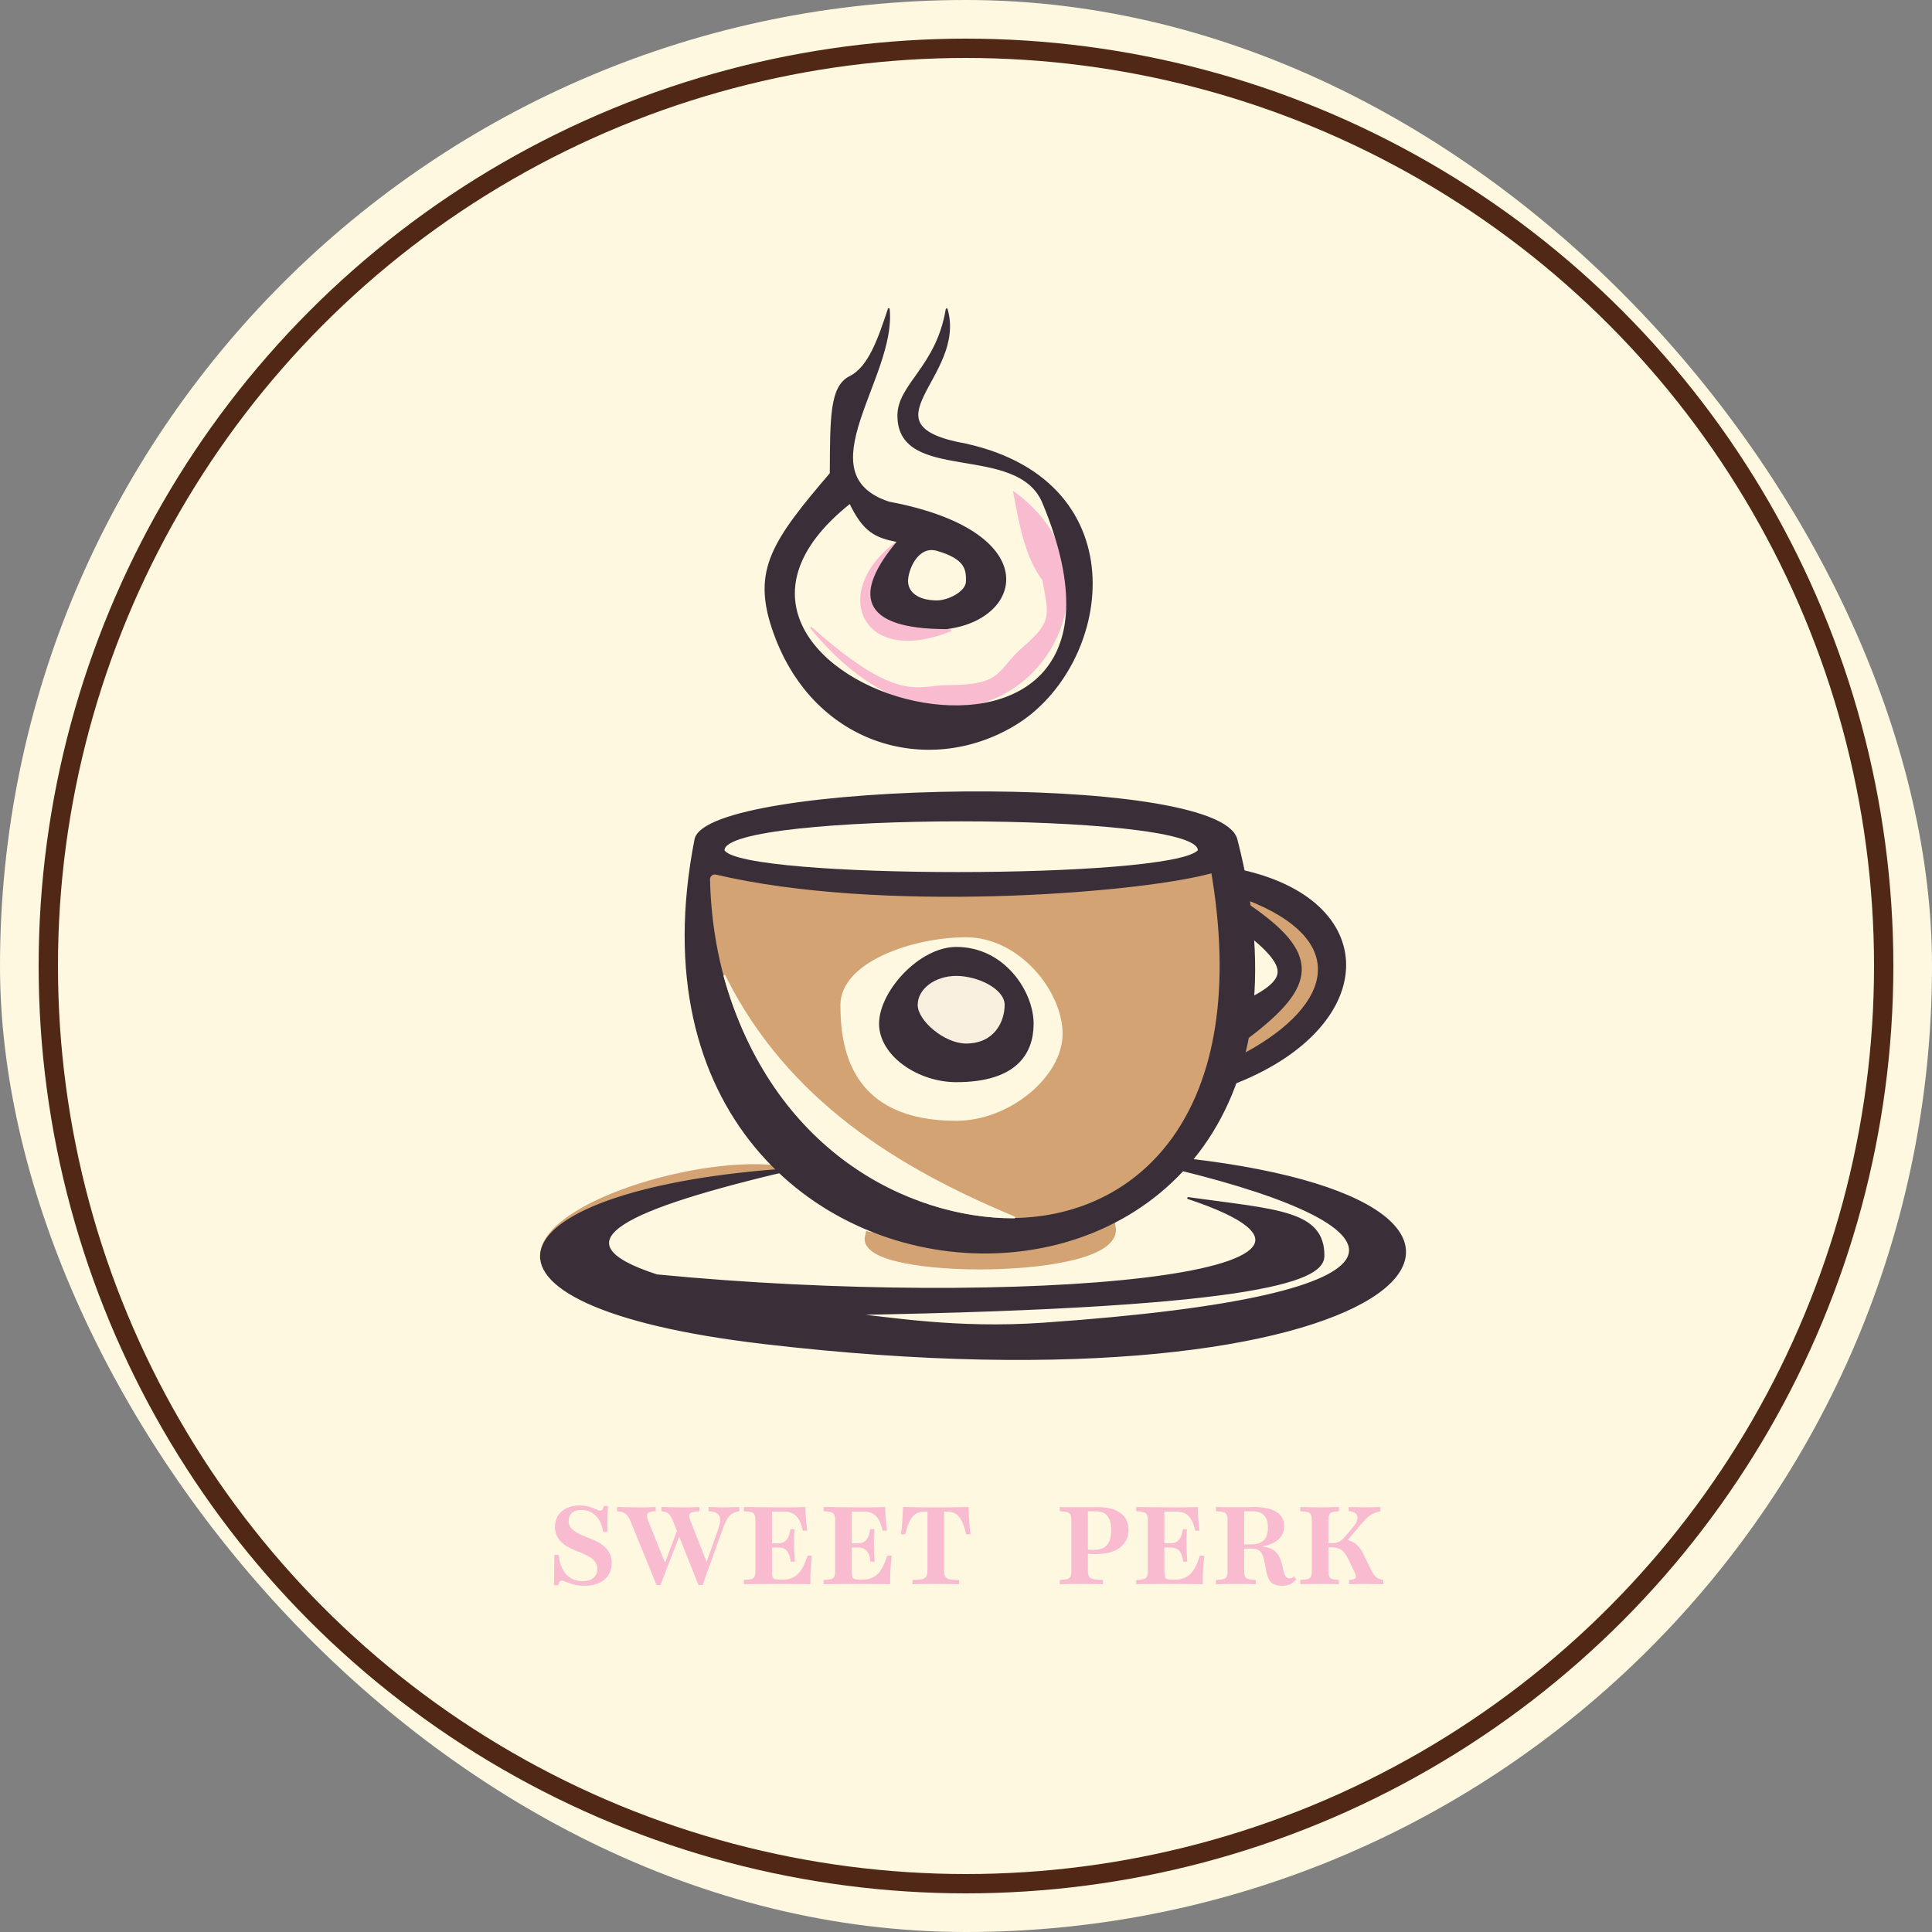
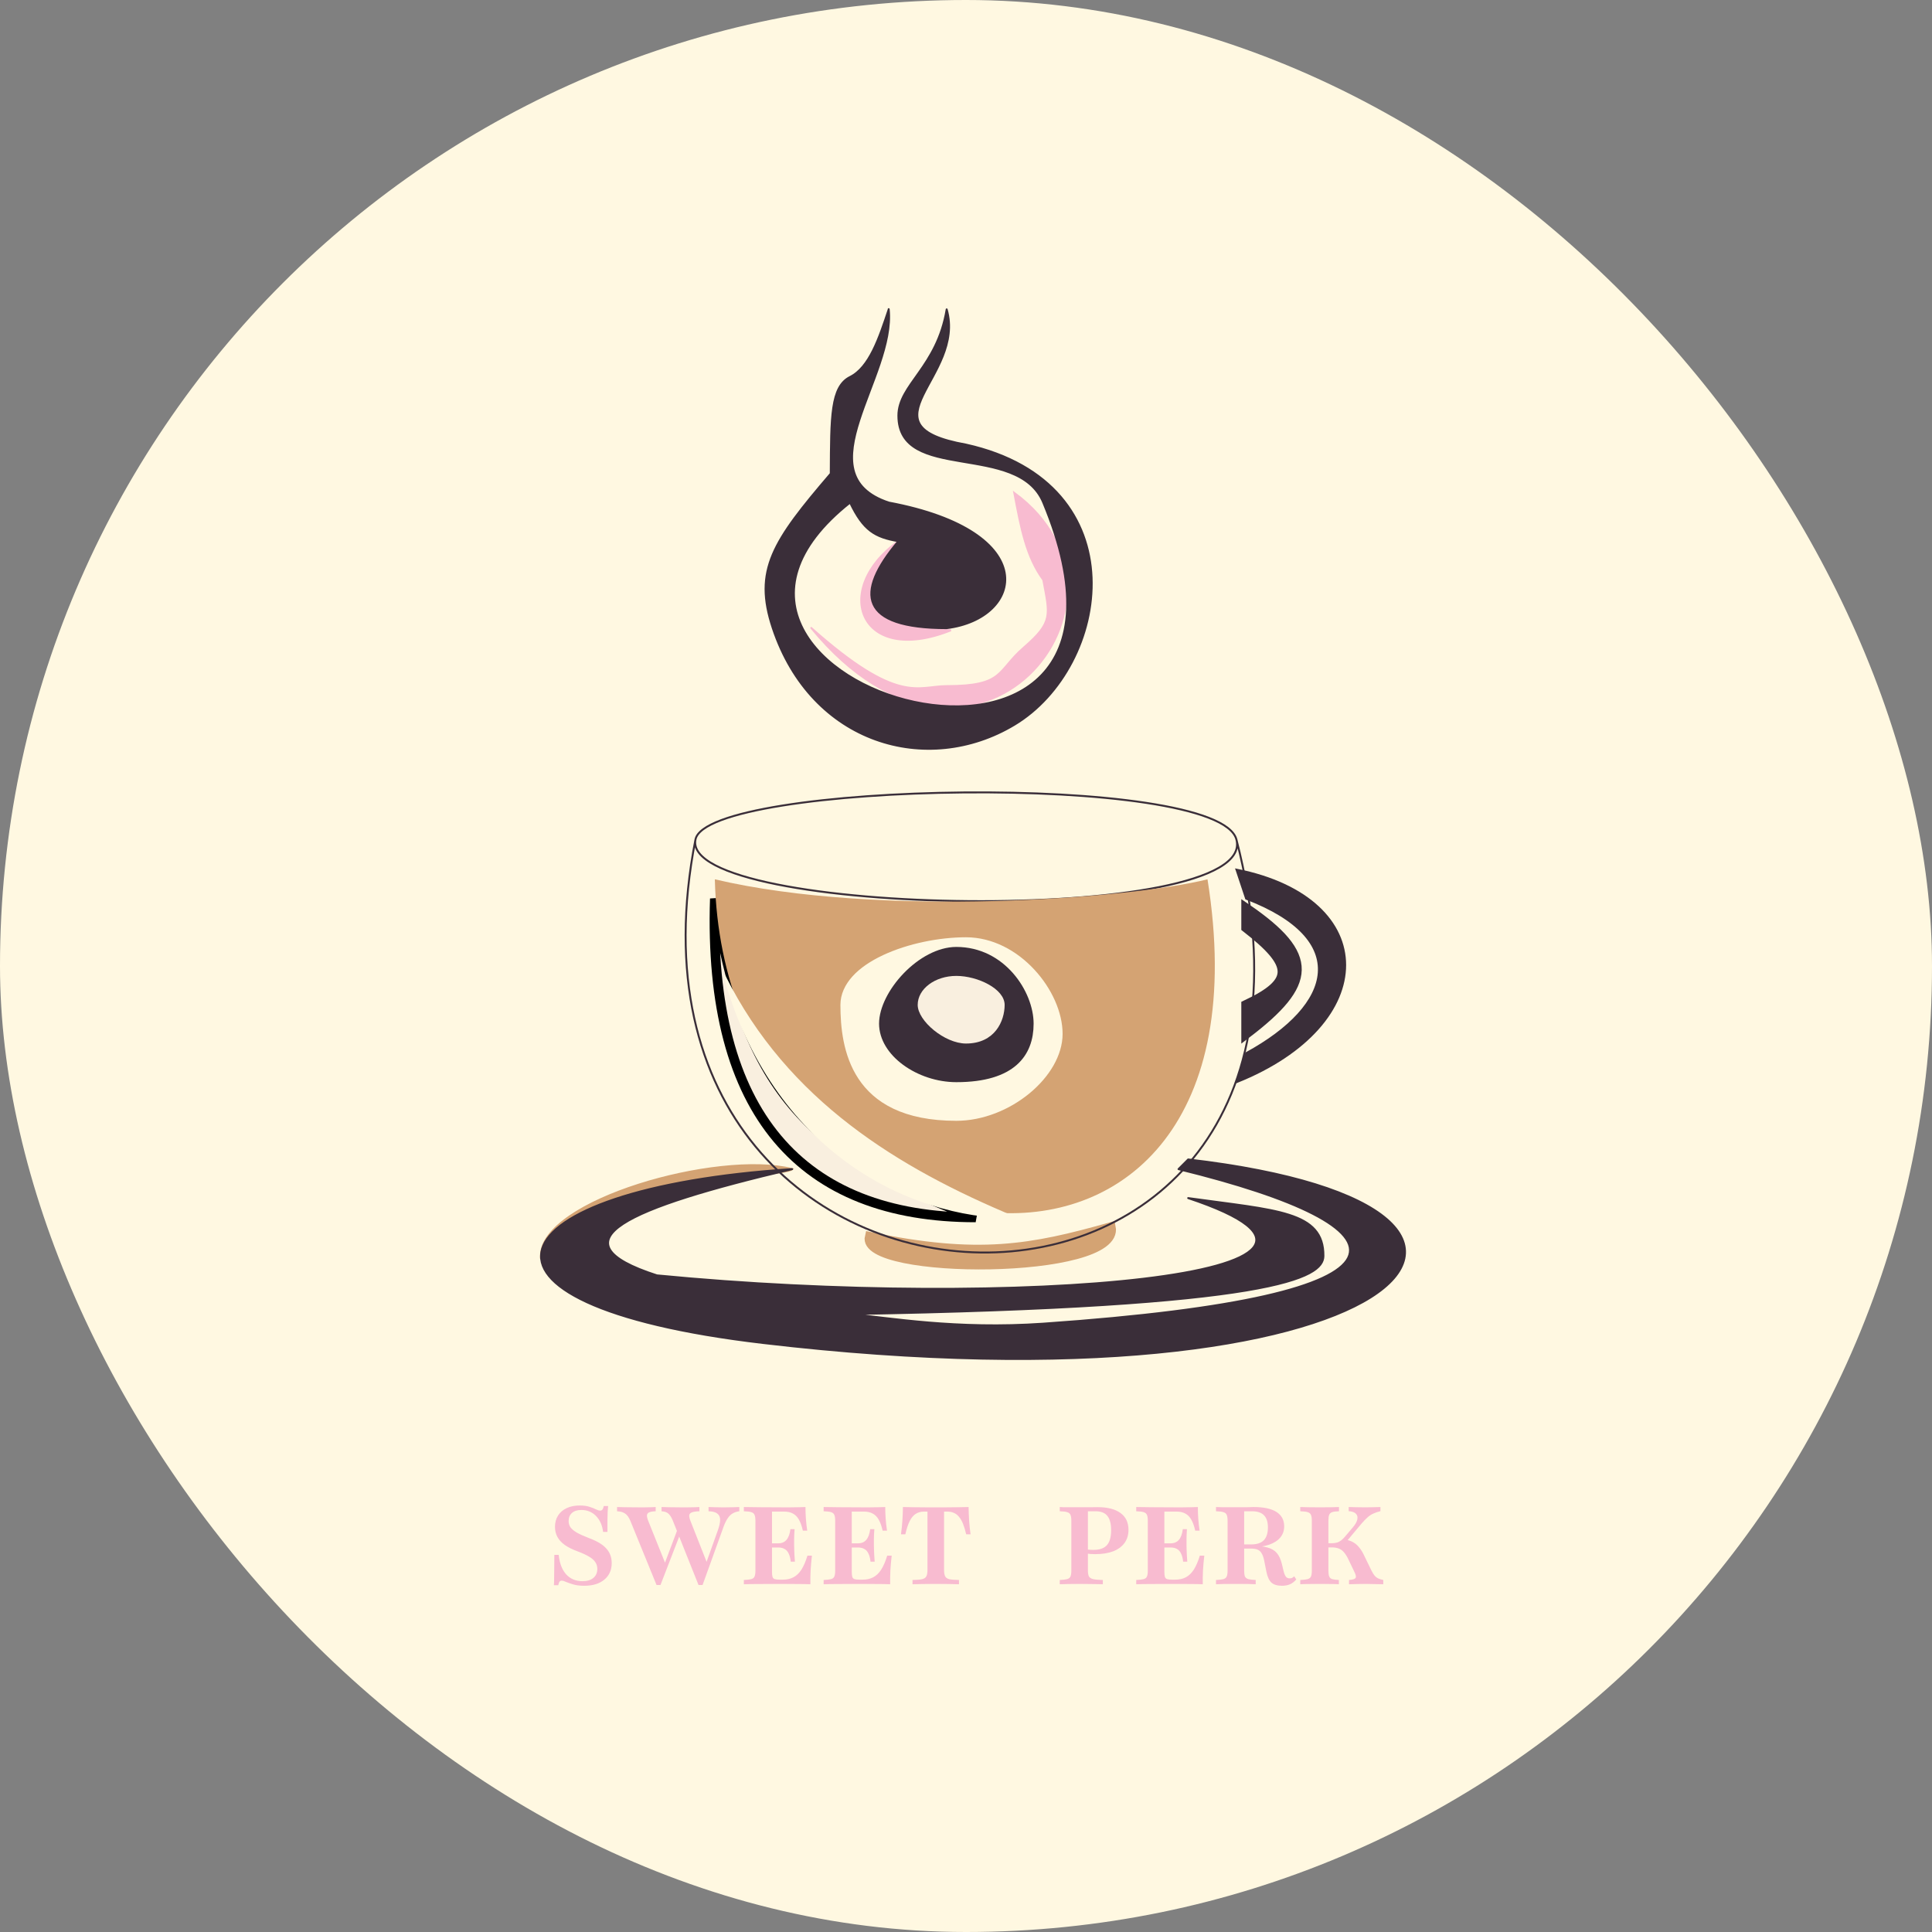
<svg xmlns="http://www.w3.org/2000/svg" width="100" height="100" viewBox="0 0 100 100" fill="none">
  <rect x="0" y="0" width="100" height="100" fill="#808080" stroke="none" />
  <rect width="100" height="100" rx="50" fill="#FFF8E1" />
  <path d="M28 65.013C28 62.126 37.148 59.551 41 60.513C40.519 60.994 31.37 60.683 28 65.013Z" fill="#D4A373" stroke="#D4A373" stroke-width="0.1" />
  <path d="M52.5 25.513C60 31.013 50.48 42.828 42 32.513C46.5 36.513 47.5 35.513 49 35.513C52 35.513 51.582 34.739 52.999 33.513C54.52 32.197 54.34 31.839 54 30.013C53.131 28.827 52.851 27.383 52.5 25.513Z" fill="#F8BBD0" />
  <path d="M46.499 28.013C42.999 30.513 44.499 34.513 49.218 32.624C44.739 32.395 44.126 31.394 46.499 28.013Z" fill="#F8BBD0" />
  <path d="M42 32.513C42.03 32.55 41.97 32.476 42 32.513ZM42 32.513C50.48 42.828 60 31.013 52.5 25.513C52.851 27.383 53.131 28.827 54 30.013C54.34 31.839 54.52 32.197 52.999 33.513C51.582 34.739 52 35.513 49 35.513C47.5 35.513 46.5 36.513 42 32.513ZM46.499 28.013C42.999 30.513 44.499 34.513 49.218 32.624C44.739 32.395 44.126 31.394 46.499 28.013Z" stroke="#F8BBD0" stroke-width="0.1" />
  <path d="M49 32.513C53 32.013 54 27.513 46 26.013C41.557 24.532 46.359 19.505 46 16.013C45.5 17.513 45 19.013 44 19.513C43 20.013 43.015 21.574 43 24.513C40 28.013 39 29.513 40 32.513C42 38.513 48 40.213 52.5 37.513C57.5 34.513 59 25.013 50 23.013C44.419 22.013 50 19.513 49 16.013C48.5 19.013 46.5 19.904 46.5 21.513C46.5 25.013 52.676 22.834 54 26.013C61.5 44.013 32 35.513 44 26.013C44.696 27.464 45.285 27.801 46.5 28.013C44.221 30.707 44.5 32.513 49 32.513Z" fill="#3A2E39" />
  <path d="M46 16.013C46.006 16.057 45.995 15.968 46 16.013ZM46 16.013C46.359 19.505 41.557 24.532 46 26.013C54 27.513 53 32.013 49 32.513C44.5 32.513 44.221 30.707 46.5 28.013C45.285 27.801 44.696 27.464 44 26.013C32 35.513 61.5 44.013 54 26.013C52.676 22.834 46.5 25.013 46.5 21.513C46.5 19.904 48.5 19.013 49 16.013C50 19.513 44.419 22.013 50 23.013C59 25.013 57.5 34.513 52.5 37.513C48 40.213 42 38.513 40 32.513C39 29.513 40 28.013 43 24.513C43.015 21.574 43 20.013 44 19.513C45 19.013 45.5 17.513 46 16.013Z" stroke="#3A2E39" stroke-width="0.1" stroke-linecap="round" stroke-linejoin="round" />
-   <path d="M64.5 46.513C69.5 49.013 69.098 51.518 64.5 54.513C64.5 53.513 69 50.013 64.5 46.513Z" fill="#D4A373" stroke="#D4A373" stroke-width="0.5" />
  <path d="M64.5 52.013C67.091 50.795 66.92 49.899 64.5 48.013V47.013C68.076 49.46 67.931 50.901 64.5 53.513V52.013Z" fill="#3A2E39" stroke="#3A2E39" stroke-width="0.5" />
  <path d="M64 56.013C71.5 53.013 71.5 46.513 64 45.013L64.5 46.513C69.942 48.599 69.081 52.013 64.5 54.513L64 56.013Z" fill="#3A2E39" stroke="#3A2E39" stroke-width="0.1" />
  <path d="M37 46.513C36.634 57.64 41.5 63.013 50.5 63.013C41.222 59.582 38.489 55.801 37 46.513Z" fill="#F9EFDF" stroke="black" stroke-width="0.5" />
  <path d="M45.014 64.013C44.514 66.013 58 66.013 57.5 63.513C53.371 64.679 50.643 65.181 45.014 64.013Z" fill="#D4A373" stroke="#D4A373" stroke-width="0.5" />
-   <path d="M35.997 43.454C30.497 71.454 71.497 72.454 63.997 43.454C63.092 39.954 36.586 40.454 35.997 43.454Z" fill="#3A2E39" />
  <path d="M35.997 43.454C30.497 71.454 71.497 72.454 63.997 43.454M35.997 43.454C35.211 47.454 65.16 47.954 63.997 43.454M35.997 43.454C36.586 40.454 63.092 39.954 63.997 43.454" stroke="#3A2E39" stroke-width="0.1" />
  <path d="M37 45.513C37.5 66.513 66.5 70.513 62.5 45.513C58.5 46.513 45.5 47.513 37 45.513Z" fill="#D4A373" />
-   <path d="M37 45.513L37.057 45.27C36.982 45.252 36.903 45.27 36.843 45.319C36.782 45.368 36.748 45.441 36.75 45.519L37 45.513ZM62.5 45.513L62.747 45.473L62.704 45.204L62.439 45.27L62.5 45.513ZM36.75 45.519C37.003 56.142 44.473 62.502 51.419 63.012C54.896 63.267 58.249 62.054 60.472 59.165C62.691 56.281 63.754 51.765 62.747 45.473L62.253 45.552C63.246 51.76 62.184 56.12 60.075 58.861C57.97 61.597 54.791 62.758 51.456 62.514C44.777 62.023 37.497 55.884 37.25 45.507L36.75 45.519ZM36.943 45.756C41.223 46.763 46.623 47.013 51.444 46.888C56.263 46.763 60.535 46.262 62.561 45.755L62.439 45.27C60.465 45.764 56.237 46.263 51.431 46.388C46.627 46.513 41.277 46.262 37.057 45.27L36.943 45.756Z" fill="#D4A373" />
  <path d="M54.5 53.513C54.5 54.416 53.93 55.412 52.968 56.206C52.014 56.992 50.748 57.513 49.5 57.513C46.879 57.513 45.554 56.62 44.854 55.565C44.127 54.47 44 53.097 44 52.013C44 51.22 44.683 50.469 45.926 49.887C47.133 49.323 48.685 49.013 50 49.013C51.208 49.013 52.334 49.625 53.169 50.525C54.01 51.429 54.5 52.563 54.5 53.513Z" fill="#FFF8E1" stroke="#FFF8E1" />
  <path d="M53 52.984C53 53.71 52.784 54.314 52.295 54.744C51.795 55.184 50.933 55.513 49.5 55.513C48.608 55.513 47.711 55.205 47.046 54.717C46.376 54.225 46 53.601 46 52.984C46 52.336 46.424 51.461 47.135 50.724C47.843 49.991 48.721 49.513 49.5 49.513C50.583 49.513 51.453 50.011 52.061 50.706C52.679 51.412 53 52.291 53 52.984Z" fill="#3A2E39" stroke="#3A2E39" />
  <path d="M52 52.013C52 52.841 51.5 54.013 50 54.013C48.895 54.013 47.5 52.841 47.5 52.013C47.5 51.184 48.395 50.513 49.5 50.513C50.605 50.513 52 51.184 52 52.013Z" fill="#F9EFDF" />
-   <path d="M50 30.077C50 30.63 49.052 31.077 48.5 31.077C47.5 31.077 47 30.63 47 30.077C47 29.525 47.5 28.223 48.5 28.513C50 28.948 50 29.525 50 30.077Z" fill="#FFF8E1" />
  <path d="M37.5 44.013C37.5 42.013 62 42.013 62 44.013C60.5 45.513 38.5 45.513 37.5 44.013Z" fill="#FFF8E1" />
  <path d="M39.5 69.513C22.5 67.513 25.5 61.513 41 60.513C32.5 62.513 28.5 64.239 34 66.013C52.5 67.811 73.5 66.013 61.5 62.013C66.054 62.65 68.525 62.681 68.5 65.013C68.488 66.141 66.019 67.641 44 68.016C46 68.207 49.5 68.826 54 68.513C74.498 67.089 73.252 63.513 61 60.513L61.5 60.013C83 62.513 72.5 73.395 39.5 69.513Z" fill="#3A2E39" />
  <path d="M34 66.013C28.5 64.239 32.5 62.513 41 60.513C25.5 61.513 22.5 67.513 39.5 69.513C72.5 73.395 83 62.513 61.5 60.013L61 60.513C73.252 63.513 74.498 67.089 54 68.513C49.5 68.826 46 68.207 44 68.016M34 66.013C52.5 67.811 73.5 66.013 61.5 62.013C66.054 62.65 68.525 62.681 68.5 65.013C68.488 66.141 66.019 67.641 44 68.016M34 66.013C37.273 67.069 40.157 67.649 44 68.016" stroke="#3A2E39" stroke-width="0.1" stroke-linejoin="round" />
  <path d="M37.5 50.513C40 59.513 47 63.013 52.5 63.013C46.5 60.513 40.731 57.013 37.5 50.513Z" fill="#FFF8E1" stroke="#FFF8E1" stroke-width="0.1" stroke-linejoin="round" />
  <path d="M30.239 82.079C30.017 82.079 29.829 82.056 29.675 82.011C29.524 81.966 29.4 81.923 29.302 81.882C29.208 81.836 29.131 81.814 29.071 81.814C29.026 81.814 28.988 81.832 28.958 81.87C28.931 81.908 28.911 81.968 28.896 82.051H28.67C28.677 81.957 28.681 81.846 28.681 81.718C28.685 81.59 28.687 81.428 28.687 81.232C28.691 81.033 28.693 80.782 28.693 80.481H28.918C28.963 80.918 29.093 81.255 29.308 81.492C29.522 81.725 29.805 81.842 30.155 81.842C30.392 81.842 30.578 81.785 30.713 81.673C30.849 81.56 30.917 81.403 30.917 81.204C30.917 81.076 30.883 80.961 30.815 80.86C30.751 80.758 30.646 80.664 30.499 80.577C30.352 80.487 30.158 80.397 29.918 80.306C29.639 80.205 29.411 80.092 29.235 79.968C29.061 79.844 28.933 79.704 28.851 79.55C28.768 79.396 28.726 79.223 28.726 79.031C28.726 78.805 28.779 78.609 28.884 78.444C28.99 78.278 29.139 78.15 29.331 78.06C29.522 77.969 29.746 77.924 30.002 77.924C30.209 77.924 30.379 77.947 30.51 77.992C30.646 78.033 30.757 78.077 30.843 78.122C30.934 78.167 31.009 78.189 31.069 78.189C31.118 78.189 31.156 78.171 31.182 78.133C31.212 78.095 31.235 78.035 31.25 77.952H31.476C31.468 78.039 31.461 78.135 31.453 78.24C31.449 78.346 31.445 78.481 31.442 78.647C31.442 78.812 31.442 79.027 31.442 79.29H31.216C31.174 78.948 31.052 78.673 30.849 78.466C30.646 78.259 30.394 78.156 30.093 78.156C29.886 78.156 29.724 78.207 29.607 78.308C29.49 78.41 29.432 78.551 29.432 78.731C29.432 78.852 29.464 78.959 29.528 79.053C29.596 79.147 29.707 79.24 29.861 79.33C30.015 79.416 30.224 79.51 30.488 79.612C30.905 79.766 31.205 79.947 31.385 80.154C31.57 80.357 31.662 80.608 31.662 80.905C31.662 81.266 31.534 81.552 31.278 81.763C31.026 81.974 30.68 82.079 30.239 82.079ZM36.156 82.04L34.83 78.72C34.758 78.54 34.679 78.413 34.592 78.342C34.51 78.27 34.393 78.231 34.242 78.223V78.003C34.352 78.007 34.487 78.011 34.649 78.014C34.811 78.018 34.991 78.02 35.191 78.02C35.349 78.02 35.492 78.02 35.62 78.02C35.748 78.016 35.861 78.014 35.959 78.014C36.06 78.011 36.141 78.007 36.201 78.003V78.223C36.028 78.227 35.898 78.246 35.812 78.28C35.729 78.31 35.684 78.361 35.676 78.432C35.669 78.504 35.691 78.605 35.744 78.737L36.63 80.984L36.512 81.012L37.15 79.223C37.232 78.997 37.274 78.812 37.274 78.669C37.274 78.523 37.225 78.413 37.127 78.342C37.033 78.267 36.882 78.227 36.675 78.223V78.003C36.803 78.007 36.918 78.011 37.02 78.014C37.125 78.014 37.225 78.016 37.319 78.02C37.413 78.02 37.507 78.02 37.601 78.02C37.722 78.02 37.837 78.018 37.946 78.014C38.055 78.011 38.162 78.007 38.267 78.003V78.223C38.139 78.238 38.026 78.274 37.929 78.331C37.835 78.383 37.75 78.464 37.675 78.573C37.599 78.679 37.528 78.822 37.46 79.002L36.365 82.04H36.156ZM33.983 82.04L32.628 78.72C32.553 78.54 32.462 78.413 32.357 78.342C32.255 78.27 32.116 78.231 31.939 78.223V78.003C32.056 78.007 32.203 78.011 32.38 78.014C32.56 78.018 32.763 78.02 32.989 78.02C33.136 78.02 33.27 78.02 33.39 78.02C33.51 78.016 33.616 78.014 33.706 78.014C33.8 78.011 33.877 78.007 33.938 78.003V78.223C33.787 78.227 33.674 78.246 33.599 78.28C33.527 78.31 33.49 78.363 33.486 78.438C33.482 78.509 33.507 78.609 33.559 78.737L34.491 81.057L34.333 81.114L35.151 78.94L35.275 79.223L34.186 82.04H33.983ZM38.502 82V81.78C38.675 81.772 38.803 81.757 38.886 81.735C38.972 81.712 39.029 81.667 39.055 81.599C39.085 81.531 39.1 81.43 39.1 81.294V78.709C39.1 78.573 39.085 78.474 39.055 78.41C39.029 78.342 38.972 78.295 38.886 78.269C38.803 78.242 38.675 78.227 38.502 78.223V78.003C38.705 78.007 38.97 78.011 39.298 78.014C39.625 78.018 40.007 78.02 40.444 78.02C40.613 78.02 40.771 78.02 40.918 78.02C41.069 78.016 41.208 78.014 41.336 78.014C41.468 78.011 41.586 78.007 41.691 78.003C41.691 78.214 41.699 78.421 41.714 78.624C41.729 78.827 41.752 79.029 41.782 79.228H41.556C41.503 78.991 41.435 78.801 41.353 78.658C41.27 78.511 41.166 78.406 41.042 78.342C40.922 78.274 40.773 78.24 40.596 78.24H39.958V81.356C39.958 81.473 39.968 81.562 39.986 81.622C40.005 81.678 40.043 81.716 40.099 81.735C40.16 81.754 40.248 81.763 40.365 81.763H40.517C40.732 81.763 40.916 81.722 41.07 81.639C41.228 81.556 41.366 81.424 41.483 81.243C41.599 81.059 41.703 80.818 41.793 80.521H42.024C41.994 80.784 41.972 81.038 41.957 81.283C41.945 81.524 41.942 81.763 41.945 82C41.761 81.993 41.545 81.989 41.296 81.989C41.048 81.985 40.756 81.983 40.421 81.983C39.988 81.983 39.61 81.985 39.286 81.989C38.963 81.989 38.701 81.993 38.502 82ZM39.778 80.098V79.883H40.799V80.098H39.778ZM40.929 80.832C40.91 80.658 40.875 80.519 40.822 80.414C40.773 80.305 40.703 80.225 40.613 80.177C40.527 80.124 40.414 80.098 40.274 80.098V79.883C40.463 79.883 40.608 79.823 40.709 79.702C40.815 79.578 40.882 79.394 40.912 79.149H41.127C41.112 79.371 41.104 79.543 41.104 79.663C41.104 79.78 41.104 79.889 41.104 79.99C41.104 80.069 41.106 80.148 41.11 80.227C41.114 80.303 41.117 80.389 41.121 80.487C41.129 80.581 41.136 80.696 41.144 80.832H40.929ZM42.631 82V81.78C42.804 81.772 42.932 81.757 43.015 81.735C43.101 81.712 43.158 81.667 43.184 81.599C43.214 81.531 43.229 81.43 43.229 81.294V78.709C43.229 78.573 43.214 78.474 43.184 78.41C43.158 78.342 43.101 78.295 43.015 78.269C42.932 78.242 42.804 78.227 42.631 78.223V78.003C42.834 78.007 43.099 78.011 43.427 78.014C43.754 78.018 44.136 78.02 44.573 78.02C44.742 78.02 44.9 78.02 45.047 78.02C45.197 78.016 45.337 78.014 45.465 78.014C45.596 78.011 45.715 78.007 45.82 78.003C45.82 78.214 45.828 78.421 45.843 78.624C45.858 78.827 45.88 79.029 45.911 79.228H45.685C45.632 78.991 45.564 78.801 45.482 78.658C45.399 78.511 45.295 78.406 45.171 78.342C45.051 78.274 44.902 78.24 44.725 78.24H44.087V81.356C44.087 81.473 44.097 81.562 44.115 81.622C44.134 81.678 44.172 81.716 44.228 81.735C44.289 81.754 44.377 81.763 44.494 81.763H44.646C44.861 81.763 45.045 81.722 45.199 81.639C45.357 81.556 45.495 81.424 45.611 81.243C45.728 81.059 45.832 80.818 45.922 80.521H46.153C46.123 80.784 46.101 81.038 46.086 81.283C46.074 81.524 46.071 81.763 46.074 82C45.89 81.993 45.673 81.989 45.425 81.989C45.177 81.985 44.885 81.983 44.55 81.983C44.117 81.983 43.739 81.985 43.415 81.989C43.092 81.989 42.83 81.993 42.631 82ZM43.907 80.098V79.883H44.928V80.098H43.907ZM45.058 80.832C45.039 80.658 45.004 80.519 44.951 80.414C44.902 80.305 44.832 80.225 44.742 80.177C44.656 80.124 44.543 80.098 44.403 80.098V79.883C44.592 79.883 44.736 79.823 44.838 79.702C44.943 79.578 45.011 79.394 45.041 79.149H45.256C45.241 79.371 45.233 79.543 45.233 79.663C45.233 79.78 45.233 79.889 45.233 79.99C45.233 80.069 45.235 80.148 45.239 80.227C45.243 80.303 45.246 80.389 45.25 80.487C45.258 80.581 45.265 80.696 45.273 80.832H45.058ZM47.232 82V81.78C47.451 81.776 47.614 81.763 47.724 81.74C47.836 81.714 47.912 81.663 47.949 81.588C47.987 81.513 48.006 81.4 48.006 81.249V78.24H47.825C47.66 78.24 47.517 78.28 47.396 78.359C47.276 78.434 47.172 78.558 47.086 78.731C46.999 78.905 46.924 79.132 46.86 79.415H46.634C46.668 79.177 46.692 78.942 46.707 78.709C46.722 78.475 46.732 78.24 46.736 78.003C46.901 78.007 47.082 78.011 47.278 78.014C47.477 78.018 47.676 78.02 47.876 78.02C48.079 78.02 48.265 78.02 48.435 78.02C48.6 78.02 48.783 78.02 48.982 78.02C49.182 78.02 49.381 78.018 49.581 78.014C49.784 78.011 49.968 78.007 50.134 78.003C50.138 78.24 50.147 78.475 50.162 78.709C50.177 78.942 50.202 79.177 50.236 79.415H50.01C49.961 79.204 49.906 79.023 49.846 78.873C49.786 78.722 49.716 78.602 49.637 78.511C49.562 78.417 49.475 78.35 49.377 78.308C49.28 78.263 49.167 78.24 49.039 78.24H48.864V81.249C48.864 81.4 48.883 81.513 48.92 81.588C48.958 81.663 49.031 81.714 49.14 81.74C49.253 81.763 49.419 81.776 49.637 81.78V82C49.505 81.996 49.332 81.993 49.118 81.989C48.907 81.985 48.683 81.983 48.446 81.983C48.194 81.983 47.961 81.985 47.746 81.989C47.532 81.993 47.36 81.996 47.232 82ZM54.853 82V81.78C55.026 81.772 55.154 81.757 55.237 81.735C55.324 81.708 55.38 81.663 55.407 81.599C55.437 81.531 55.452 81.43 55.452 81.294V78.709C55.452 78.573 55.437 78.474 55.407 78.41C55.38 78.342 55.324 78.295 55.237 78.269C55.154 78.242 55.026 78.227 54.853 78.223V78.003C54.902 78.007 54.968 78.011 55.051 78.014C55.134 78.014 55.237 78.014 55.361 78.014C55.489 78.014 55.638 78.014 55.807 78.014C56.056 78.014 56.261 78.014 56.423 78.014C56.588 78.011 56.714 78.009 56.801 78.009C57.324 78.009 57.723 78.111 57.998 78.314C58.273 78.513 58.41 78.803 58.41 79.183C58.41 79.447 58.342 79.672 58.207 79.861C58.071 80.049 57.876 80.194 57.62 80.295C57.364 80.393 57.055 80.442 56.694 80.442C56.615 80.442 56.536 80.44 56.457 80.436C56.378 80.429 56.304 80.419 56.236 80.408C56.169 80.393 56.11 80.38 56.062 80.368V80.148C56.133 80.171 56.214 80.19 56.304 80.205C56.398 80.216 56.496 80.222 56.598 80.222C56.914 80.222 57.145 80.141 57.292 79.979C57.439 79.813 57.512 79.556 57.512 79.206C57.512 78.867 57.446 78.618 57.315 78.46C57.187 78.302 56.985 78.223 56.711 78.223H56.31V81.277C56.31 81.417 56.327 81.522 56.361 81.594C56.398 81.661 56.472 81.708 56.581 81.735C56.694 81.761 56.861 81.776 57.083 81.78V82C57.012 81.996 56.918 81.994 56.801 81.994C56.684 81.991 56.549 81.989 56.395 81.989C56.244 81.985 56.08 81.983 55.903 81.983C55.678 81.983 55.478 81.985 55.305 81.989C55.132 81.993 54.981 81.996 54.853 82ZM58.811 82V81.78C58.985 81.772 59.112 81.757 59.195 81.735C59.282 81.712 59.338 81.667 59.365 81.599C59.395 81.531 59.41 81.43 59.41 81.294V78.709C59.41 78.573 59.395 78.474 59.365 78.41C59.338 78.342 59.282 78.295 59.195 78.269C59.112 78.242 58.985 78.227 58.811 78.223V78.003C59.015 78.007 59.28 78.011 59.607 78.014C59.935 78.018 60.317 78.02 60.753 78.02C60.923 78.02 61.081 78.02 61.228 78.02C61.378 78.016 61.517 78.014 61.645 78.014C61.777 78.011 61.896 78.007 62.001 78.003C62.001 78.214 62.008 78.421 62.023 78.624C62.039 78.827 62.061 79.029 62.091 79.228H61.865C61.813 78.991 61.745 78.801 61.662 78.658C61.579 78.511 61.476 78.406 61.352 78.342C61.231 78.274 61.083 78.24 60.906 78.24H60.268V81.356C60.268 81.473 60.277 81.562 60.296 81.622C60.315 81.678 60.353 81.716 60.409 81.735C60.469 81.754 60.558 81.763 60.674 81.763H60.827C61.041 81.763 61.226 81.722 61.38 81.639C61.538 81.556 61.675 81.424 61.792 81.243C61.909 81.059 62.012 80.818 62.103 80.521H62.334C62.304 80.784 62.281 81.038 62.266 81.283C62.255 81.524 62.251 81.763 62.255 82C62.071 81.993 61.854 81.989 61.606 81.989C61.357 81.985 61.066 81.983 60.731 81.983C60.298 81.983 59.92 81.985 59.596 81.989C59.273 81.989 59.011 81.993 58.811 82ZM60.087 80.098V79.883H61.109V80.098H60.087ZM61.239 80.832C61.22 80.658 61.184 80.519 61.132 80.414C61.083 80.305 61.013 80.225 60.923 80.177C60.836 80.124 60.723 80.098 60.584 80.098V79.883C60.772 79.883 60.917 79.823 61.019 79.702C61.124 79.578 61.192 79.394 61.222 79.149H61.436C61.421 79.371 61.414 79.543 61.414 79.663C61.414 79.78 61.414 79.889 61.414 79.99C61.414 80.069 61.416 80.148 61.419 80.227C61.423 80.303 61.427 80.389 61.431 80.487C61.438 80.581 61.446 80.696 61.453 80.832H61.239ZM62.94 82V81.78C63.114 81.772 63.241 81.757 63.324 81.735C63.411 81.708 63.467 81.663 63.494 81.599C63.524 81.531 63.539 81.43 63.539 81.294V78.709C63.539 78.573 63.524 78.474 63.494 78.41C63.467 78.342 63.411 78.295 63.324 78.269C63.241 78.242 63.114 78.227 62.94 78.223V78.003C63.008 78.007 63.121 78.011 63.279 78.014C63.441 78.014 63.637 78.014 63.866 78.014C63.998 78.014 64.115 78.014 64.216 78.014C64.318 78.014 64.408 78.014 64.487 78.014C64.57 78.011 64.643 78.009 64.707 78.009C64.775 78.005 64.833 78.003 64.882 78.003C65.405 78.003 65.801 78.088 66.068 78.257C66.335 78.427 66.469 78.675 66.469 79.002C66.469 79.228 66.401 79.422 66.265 79.584C66.13 79.746 65.934 79.87 65.678 79.957C65.426 80.043 65.118 80.086 64.752 80.086H64.013V79.939H64.758C65.052 79.939 65.27 79.868 65.413 79.725C65.556 79.578 65.627 79.356 65.627 79.059C65.627 78.777 65.56 78.568 65.424 78.432C65.293 78.293 65.087 78.223 64.809 78.223H64.397V81.294C64.397 81.426 64.41 81.526 64.436 81.594C64.466 81.661 64.525 81.708 64.611 81.735C64.698 81.757 64.826 81.772 64.995 81.78V82C64.807 81.989 64.466 81.983 63.973 81.983C63.473 81.983 63.129 81.989 62.94 82ZM66.356 82.079C66.115 82.079 65.932 82.025 65.808 81.915C65.688 81.802 65.601 81.614 65.548 81.351L65.43 80.752C65.396 80.598 65.353 80.48 65.3 80.397C65.251 80.31 65.183 80.248 65.097 80.21C65.014 80.173 64.901 80.154 64.758 80.154H64.052V80.007H64.707C65.072 80.007 65.364 80.035 65.582 80.092C65.801 80.148 65.968 80.244 66.085 80.38C66.201 80.515 66.29 80.705 66.35 80.95L66.435 81.306C66.469 81.449 66.51 81.55 66.559 81.611C66.608 81.671 66.674 81.699 66.757 81.695C66.802 81.695 66.841 81.688 66.875 81.673C66.913 81.654 66.95 81.626 66.988 81.588L67.095 81.752C66.997 81.865 66.89 81.947 66.773 82C66.657 82.053 66.517 82.079 66.356 82.079ZM69.825 82V81.78C70.002 81.765 70.111 81.735 70.153 81.689C70.198 81.641 70.19 81.55 70.13 81.418L69.814 80.758C69.735 80.585 69.654 80.451 69.571 80.357C69.492 80.259 69.402 80.192 69.3 80.154C69.198 80.113 69.072 80.092 68.922 80.092H68.549V79.877H68.927C69.029 79.877 69.119 79.866 69.198 79.844C69.278 79.821 69.351 79.783 69.419 79.731C69.49 79.674 69.564 79.601 69.639 79.51L70.017 79.064C70.149 78.91 70.228 78.771 70.254 78.647C70.28 78.523 70.256 78.423 70.181 78.348C70.105 78.272 69.981 78.229 69.808 78.218V78.003C69.955 78.007 70.098 78.011 70.237 78.014C70.376 78.018 70.521 78.02 70.672 78.02C70.796 78.02 70.916 78.018 71.033 78.014C71.154 78.011 71.293 78.007 71.451 78.003V78.218C71.312 78.252 71.189 78.293 71.084 78.342C70.982 78.387 70.886 78.449 70.796 78.528C70.706 78.607 70.606 78.709 70.497 78.833L69.633 79.861V79.686C69.795 79.716 69.934 79.764 70.051 79.832C70.168 79.9 70.273 79.994 70.367 80.115C70.465 80.235 70.557 80.393 70.644 80.589L70.982 81.283C71.035 81.388 71.088 81.475 71.14 81.543C71.193 81.607 71.255 81.657 71.327 81.695C71.402 81.729 71.492 81.757 71.598 81.78V82C71.462 81.996 71.344 81.994 71.242 81.994C71.14 81.991 71.048 81.989 70.965 81.989C70.883 81.985 70.8 81.983 70.717 81.983C70.567 81.983 70.42 81.985 70.277 81.989C70.134 81.989 69.983 81.993 69.825 82ZM67.302 82V81.78C67.475 81.772 67.603 81.757 67.686 81.735C67.772 81.708 67.829 81.663 67.855 81.599C67.885 81.531 67.9 81.43 67.9 81.294V78.709C67.9 78.573 67.885 78.474 67.855 78.41C67.829 78.342 67.772 78.295 67.686 78.269C67.603 78.242 67.475 78.227 67.302 78.223V78.003C67.4 78.007 67.535 78.011 67.708 78.014C67.885 78.018 68.096 78.02 68.34 78.02C68.559 78.02 68.751 78.018 68.916 78.014C69.082 78.011 69.212 78.007 69.306 78.003V78.223C69.148 78.227 69.029 78.242 68.95 78.269C68.875 78.295 68.824 78.342 68.798 78.41C68.771 78.474 68.758 78.573 68.758 78.709V81.294C68.758 81.426 68.771 81.526 68.798 81.594C68.824 81.661 68.875 81.708 68.95 81.735C69.029 81.757 69.146 81.772 69.3 81.78V82C69.206 81.993 69.076 81.989 68.91 81.989C68.749 81.985 68.559 81.983 68.34 81.983C68.096 81.983 67.885 81.985 67.708 81.989C67.535 81.989 67.4 81.993 67.302 82Z" fill="#F8BBD0" />
-   <circle cx="50" cy="50" r="47.5" stroke="#502815" />
</svg>